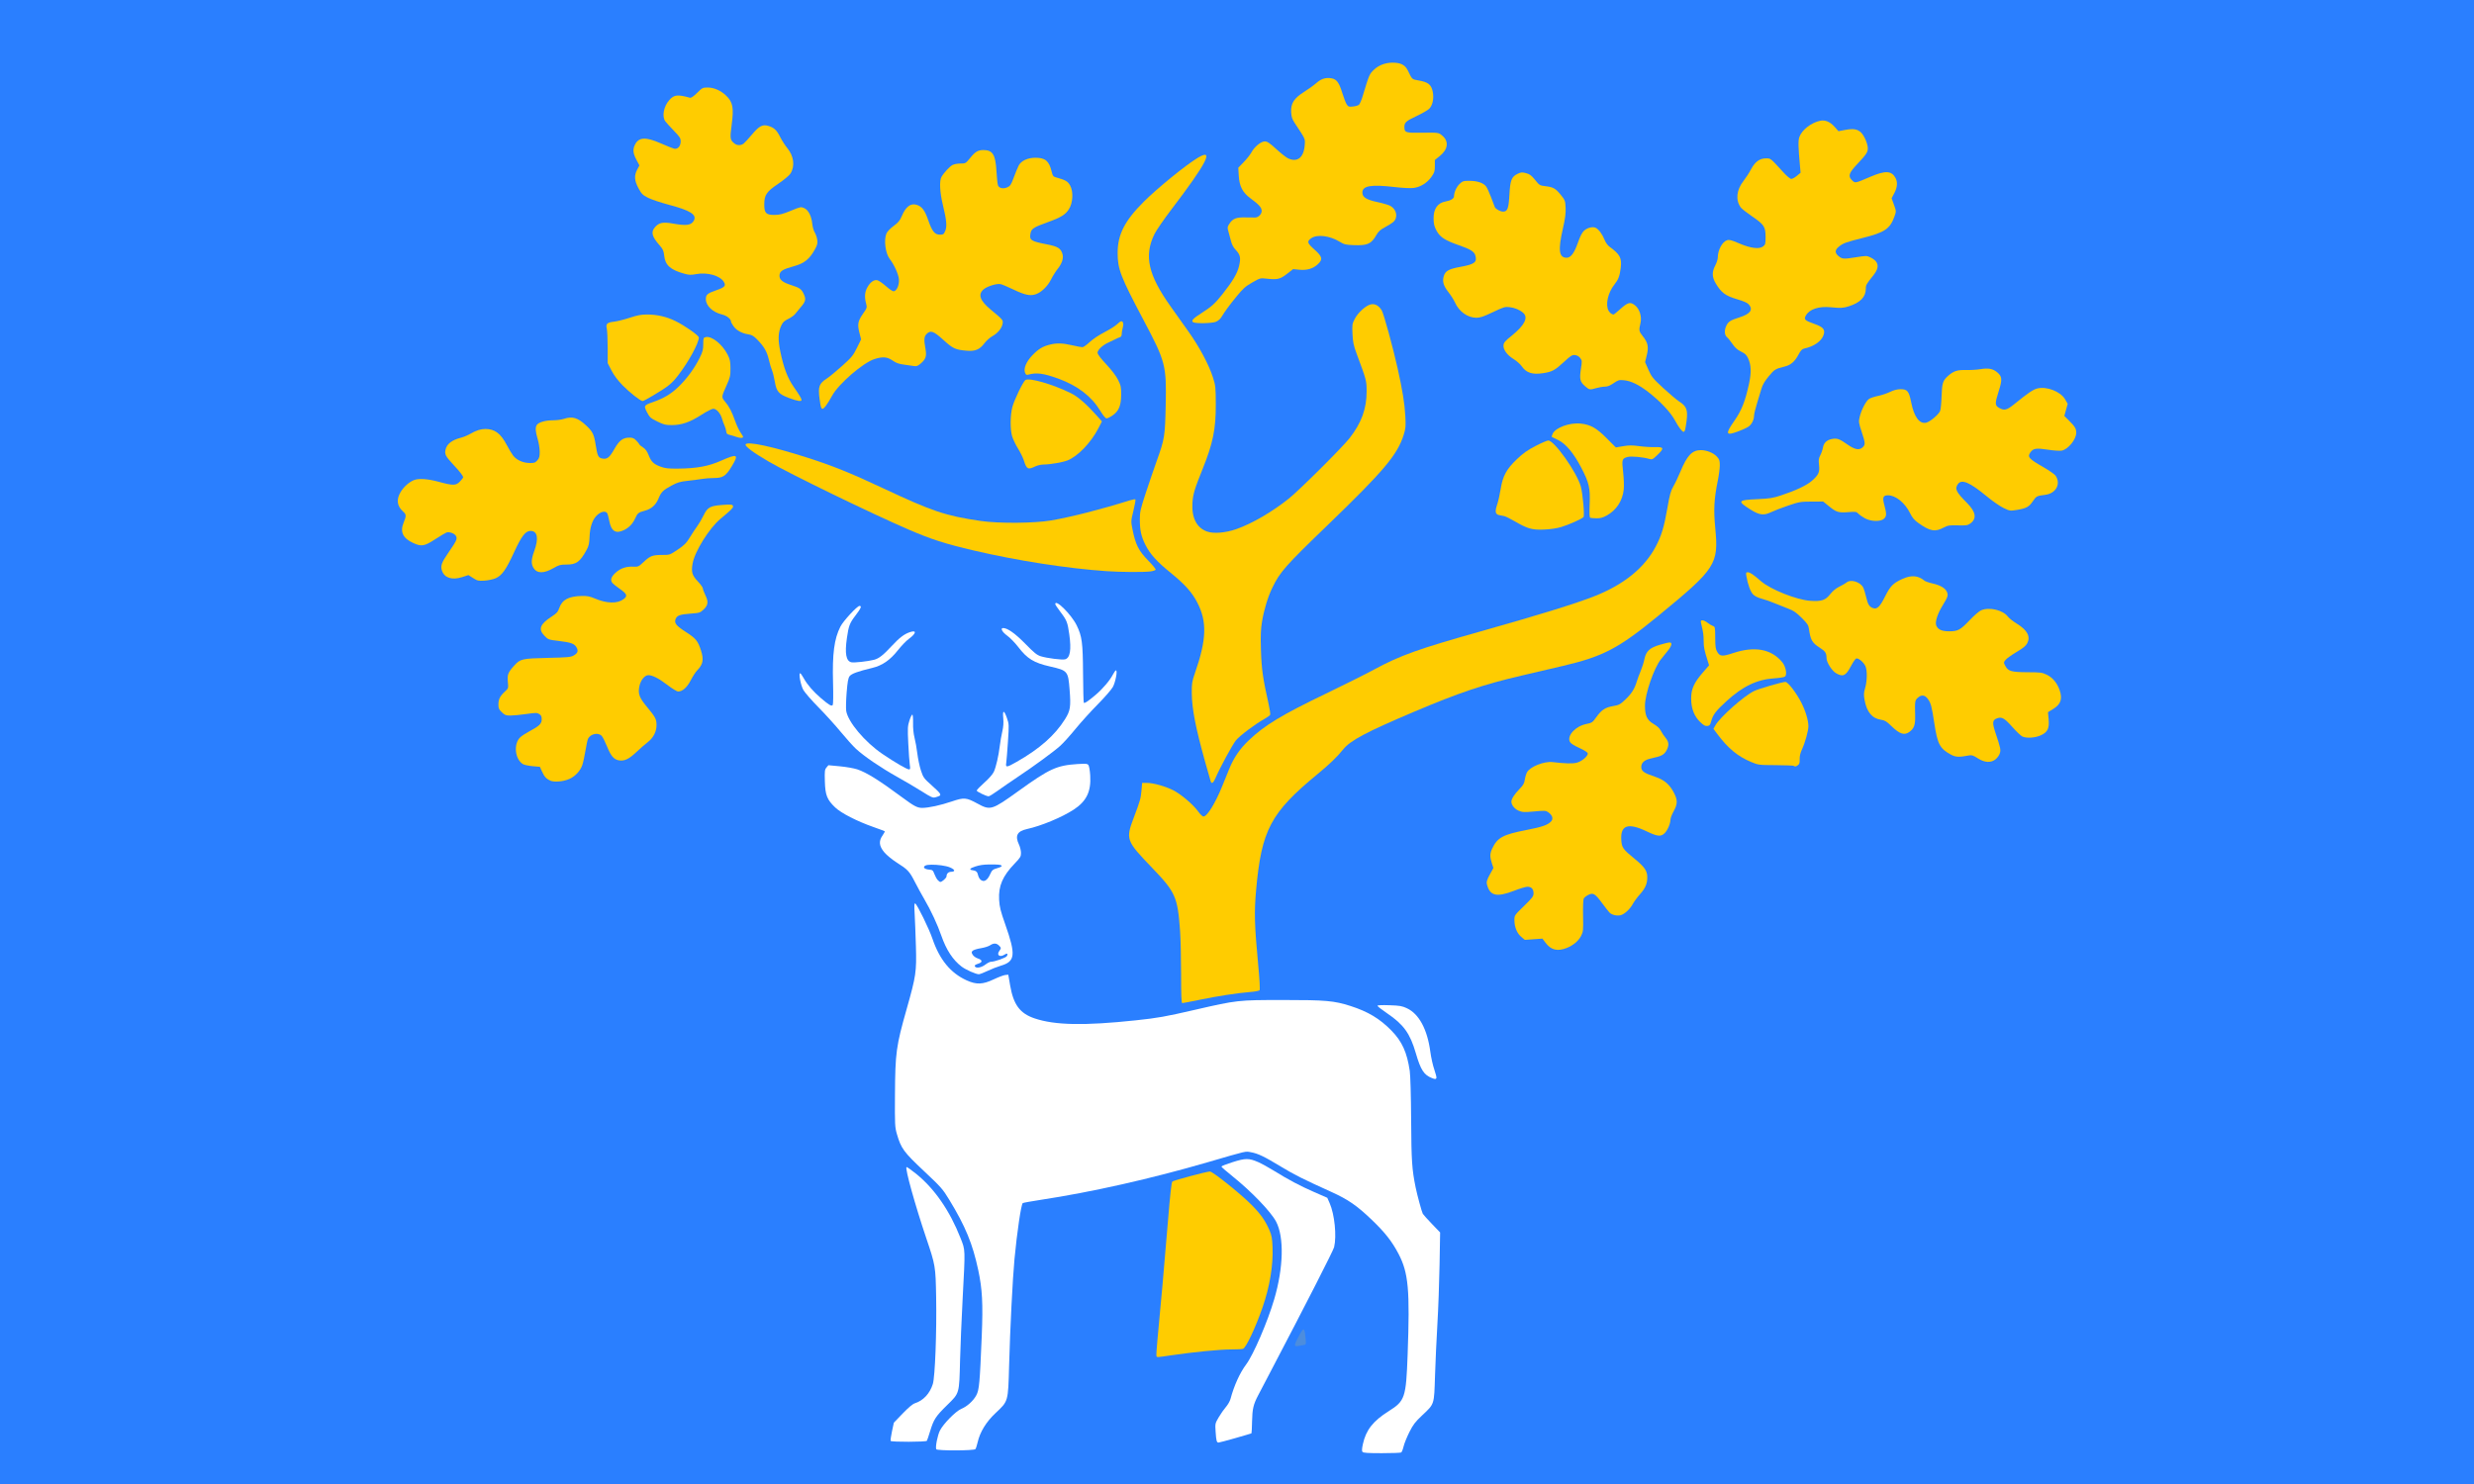
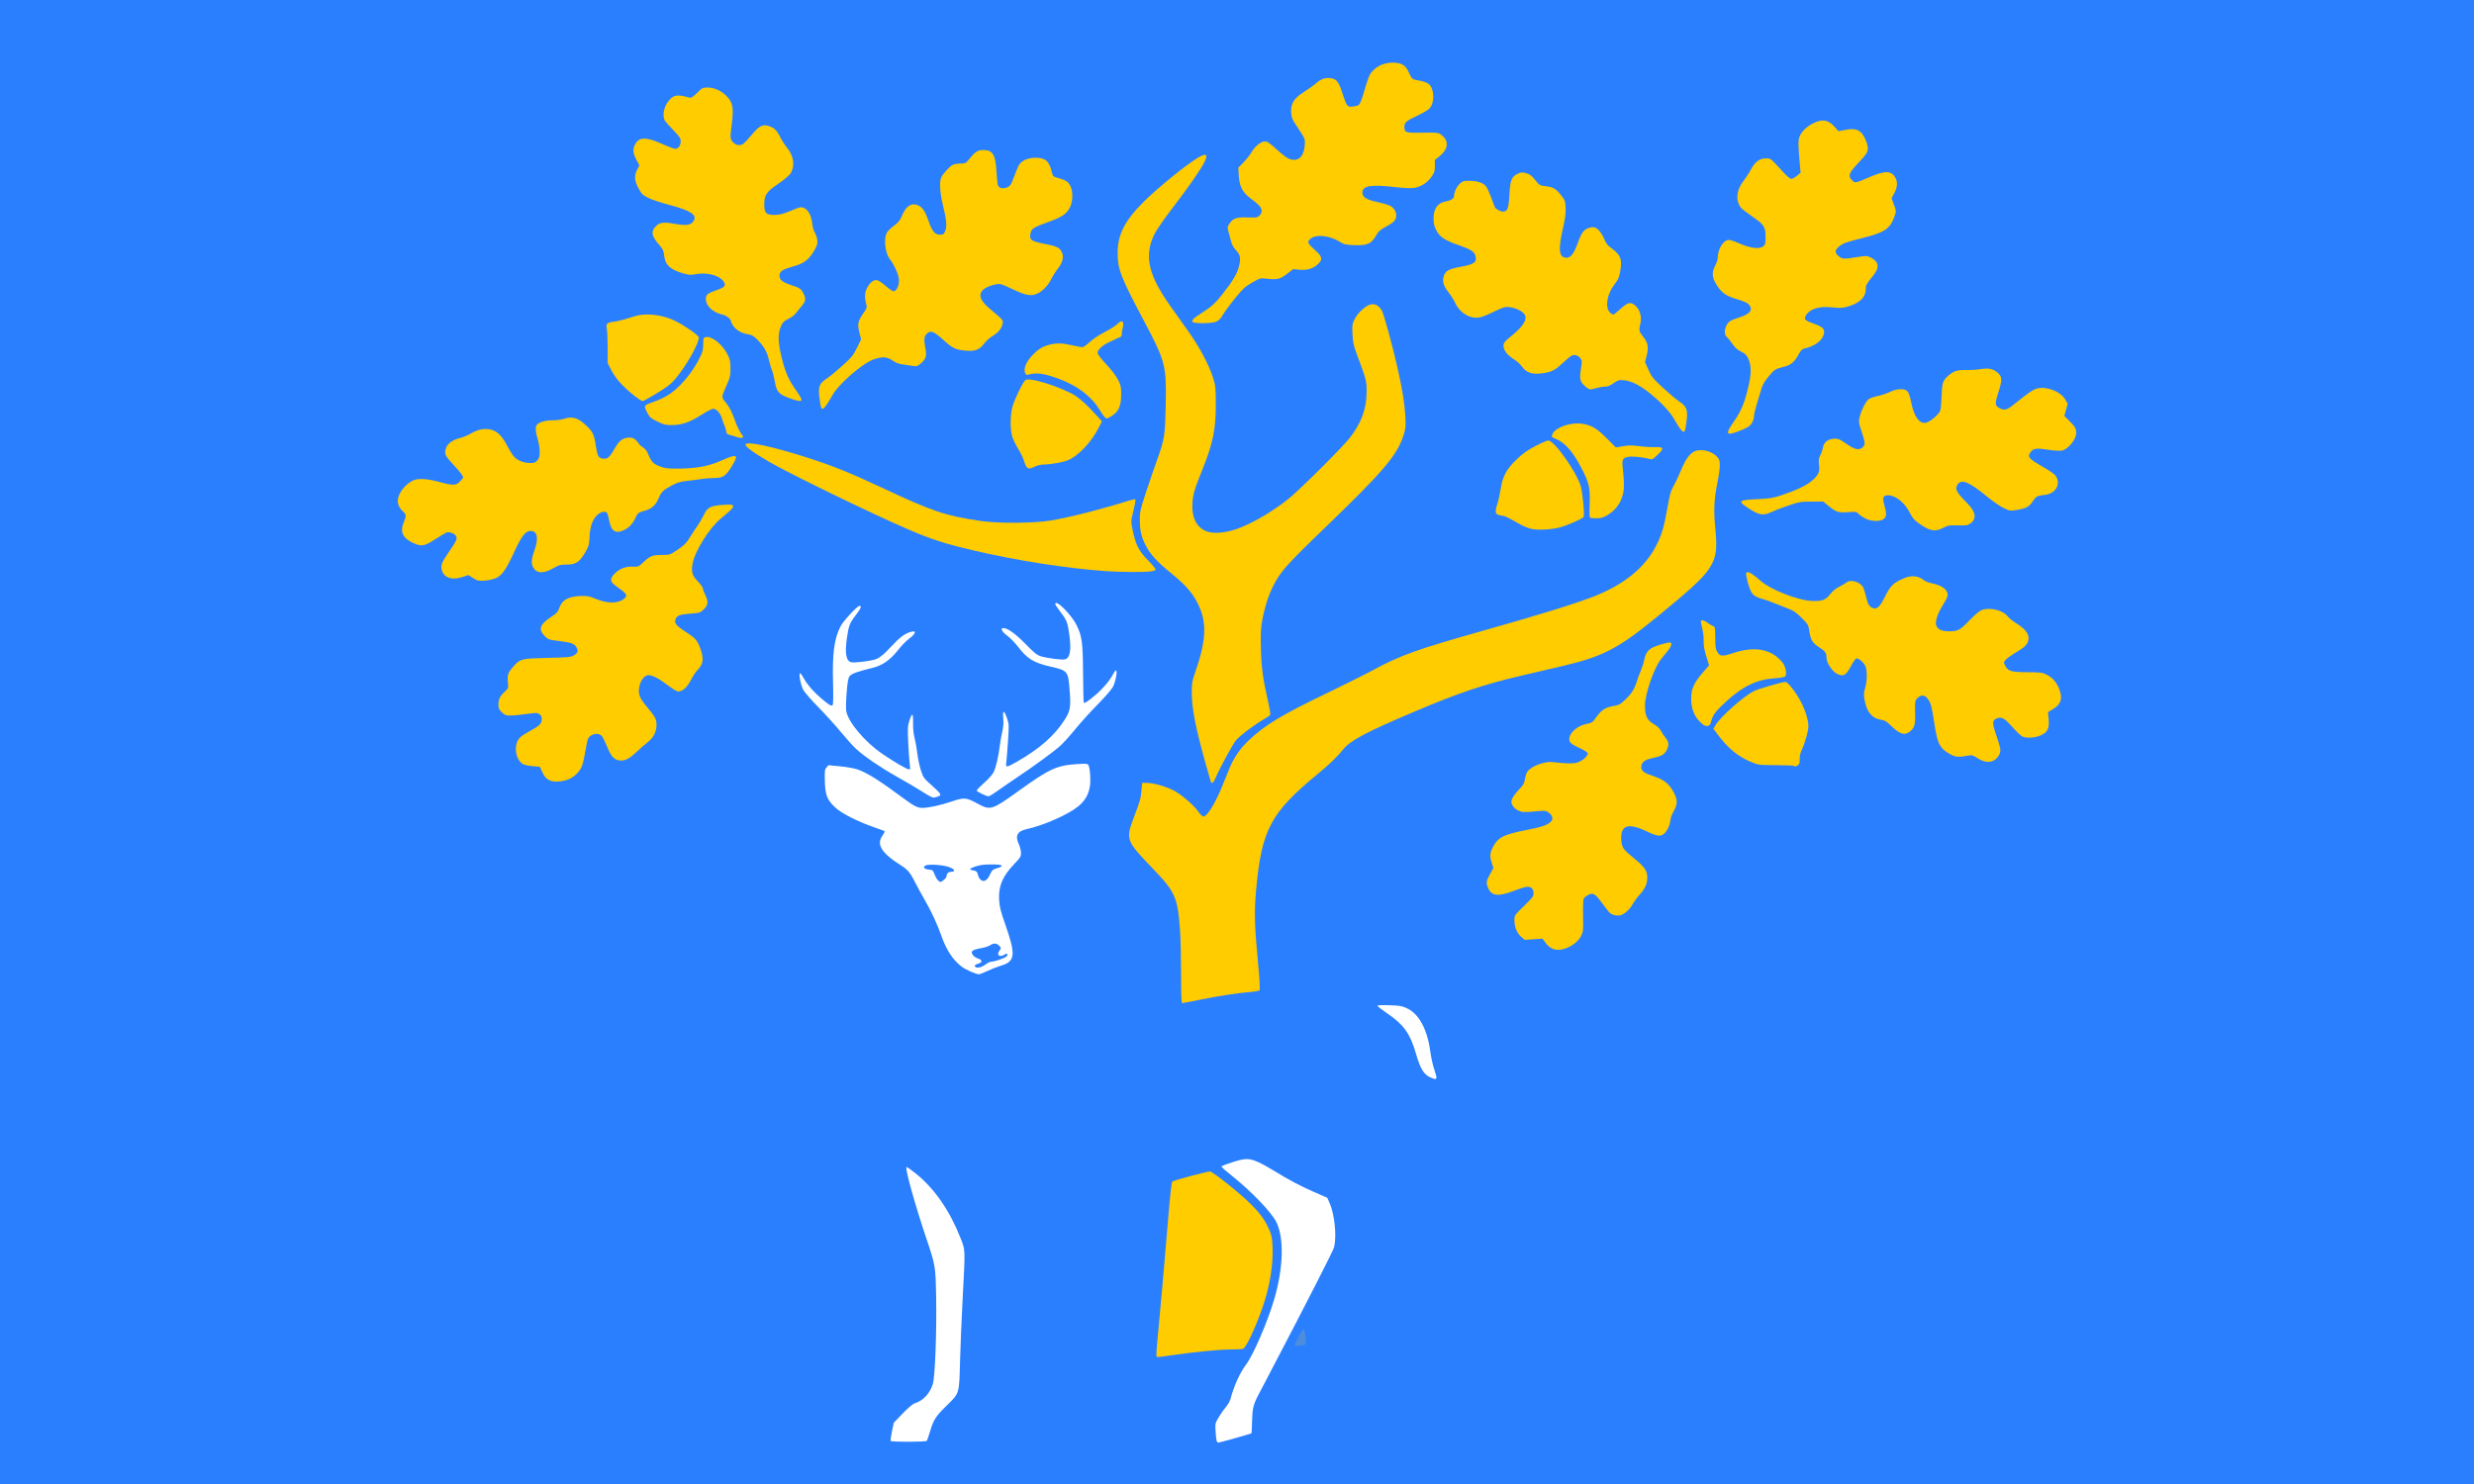
<svg xmlns="http://www.w3.org/2000/svg" width="1e3" height="600" version="1.1">
  <rect width="100%" height="100%" fill="#333333" stroke="none" />
  <g transform="translate(0 -452.36)">
    <path d="m-1.5706e-6 752.36v-300h500 500v300 300h-500-500v-300z" fill="#2a7fff" />
-     <path d="m566.38 1039.6c0.247-0.157 0.677-1.248 0.955-2.424 0.278-1.176 1.324-3.773 2.324-5.77 1.528-3.05 2.358-4.139 5.191-6.805 5.008-4.714 4.819-4.13 5.191-16.006 0.174-5.561 0.609-15.01 0.966-20.998 0.357-5.988 0.75-16.75 0.874-23.914l0.225-13.027-3.322-3.458c-1.827-1.902-3.486-3.751-3.686-4.107-0.409-0.73-2.28-7.623-2.895-10.664-1.49-7.368-1.712-10.707-1.813-27.265-0.059-9.574-0.296-18.033-0.555-19.79-1.112-7.549-3.1-11.932-7.417-16.347-4.701-4.81-9.462-7.667-16.56-9.939-6.626-2.121-9.998-2.418-27.342-2.412-18.093 7e-3 -18.523 0.055-35.409 3.943-12.283 2.828-15.022 3.316-24.013 4.275-20.815 2.22-32.672 1.994-40.899-0.781-5.947-2.006-8.549-5.524-9.902-13.388l-0.736-4.277-1.196 0.11c-0.658 0.061-2.752 0.848-4.655 1.75-4.489 2.127-7.014 2.223-10.989 0.418-6.517-2.96-10.942-8.364-13.847-16.908-1.344-3.953-6.089-13.66-6.916-14.149-0.403-0.238-0.456 0.63-0.251 4.129 0.142 2.436 0.373 8.367 0.513 13.179 0.297 10.219 0.032 12.032-3.667 25.081-4.347 15.334-4.689 17.831-4.799 34.997-0.077 12.018-0.028 13.021 0.78 15.804 1.694 5.836 2.723 7.246 10.882 14.915 7.002 6.581 7.616 7.278 10.29 11.666 6.524 10.703 9.451 17.814 11.714 28.454 1.631 7.667 1.948 13.549 1.42 26.374-0.796 19.366-1.036 22.01-2.196 24.195-1.2 2.263-3.734 4.557-6.105 5.529-2.18 0.893-7.185 5.967-8.589 8.708-0.961 1.876-1.898 6.527-1.529 7.586 0.232 0.665 15.31 0.631 15.845-0.036 0.214-0.267 0.618-1.501 0.898-2.741 0.937-4.159 3.458-8.275 7.245-11.83 5.174-4.856 5.074-4.507 5.471-18.968 0.428-15.577 1.419-35.221 2.187-43.357 1.022-10.835 2.675-22.013 3.337-22.568 0.172-0.144 3.426-0.735 7.232-1.314 20.707-3.146 44.655-8.546 67.766-15.279 15.994-4.66 14.884-4.402 17.193-3.984 2.895 0.525 5.3 1.675 12.111 5.792 5.564 3.364 8.96 5.069 20.496 10.292 6.691 3.03 10.229 5.466 16.139 11.112 5.417 5.175 8.324 8.865 10.954 13.9 4.019 7.695 4.638 14.553 3.679 40.739-0.64 17.449-1.06 18.709-7.615 22.839-6.376 4.017-9.222 7.638-10.465 13.312-0.425 1.941-0.468 2.838-0.152 3.201 0.33 0.38 2.26 0.503 7.816 0.499 4.058 0 7.58-0.135 7.828-0.292z" fill="#fff" />
    <path d="m499.34 1033.8c3.495-0.991 6.422-1.858 6.504-1.926 0.083-0.068 0.194-2.275 0.247-4.905 0.101-4.952 0.526-6.775 2.434-10.42 0.504-0.962 2.566-4.899 4.583-8.749 15.008-28.641 25.8-49.778 26.143-51.2 1.086-4.499 0.193-13.275-1.813-17.821l-0.944-2.138-5.429-2.377c-5.748-2.517-10.246-4.906-16.35-8.684-2.052-1.27-4.811-2.781-6.13-3.359-3.753-1.642-5.175-1.639-10.379 0.017-2.486 0.791-4.52 1.589-4.52 1.773 0 0.184 2.06 1.986 4.579 4.004 7.582 6.078 15.407 14.223 17.526 18.244 3.301 6.262 3.005 18.653-0.75 31.404-2.713 9.213-8.383 22.383-11.349 26.361-2.561 3.435-4.864 8.514-6.328 13.955-0.24 0.894-1.077 2.356-1.859 3.25-0.782 0.894-2.086 2.761-2.899 4.149-1.465 2.504-1.475 2.551-1.243 5.981 0.242 3.567 0.43 4.243 1.182 4.243 0.242 0 3.299-0.811 6.793-1.802z" fill="#fff" />
    <path d="m374.64 1034.9c0.139-0.214 0.714-1.912 1.279-3.773 1.491-4.914 2.248-6.083 6.87-10.62 5.091-4.997 4.924-4.418 5.274-18.269 0.138-5.454 0.607-16.653 1.043-24.887 1.082-20.437 1.118-19.388-0.848-24.395-4.351-11.08-10.466-19.942-17.948-26.006-2.008-1.628-3.766-2.849-3.907-2.715-0.623 0.595 3.504 15.429 7.988 28.712 3.72 11.02 3.775 11.349 4 23.864 0.253 14.07-0.438 32.222-1.337 35.114-1.205 3.877-3.865 6.728-7.281 7.805-0.862 0.272-2.618 1.748-4.91 4.13l-3.568 3.707-0.754 3.512c-0.415 1.932-0.652 3.669-0.528 3.861 0.317 0.49 14.309 0.451 14.627-0.041z" fill="#fff" />
    <path d="m473.59 1000.3c8.969-1.312 19.508-2.343 23.936-2.343 2.333 0 4.54-0.11 4.906-0.244 1.234-0.453 5.072-8.603 7.906-16.79 2.899-8.376 4.315-16.892 4.035-24.274-0.136-3.593-0.357-4.822-1.223-6.824-1.71-3.952-3.569-6.599-7.246-10.317-4.401-4.449-15.686-13.489-16.842-13.491-1.275-4e-3 -14.617 3.56-15.202 4.059-0.337 0.288-0.907 5.406-1.736 15.587-1.299 15.95-3.264 38.169-4.292 48.526-0.336 3.382-0.504 6.313-0.374 6.513 0.305 0.471 0.034 0.489 6.132-0.403z" fill="#fc0" />
    <path d="m527.22 996.1c0.688-0.182 0.733-0.467 0.475-2.972-0.441-4.276-0.733-4.301-2.874-0.239-1.864 3.536-1.85 3.975 0.112 3.659 0.839-0.135 1.869-0.337 2.287-0.447z" fill="#4d8ddd" />
    <path d="m580.59 888.27c0.138-0.213-0.229-1.745-0.815-3.402-0.587-1.658-1.322-4.939-1.634-7.292-1.194-9.001-4.567-15.278-9.431-17.552-2.022-0.945-2.883-1.095-7.114-1.239-3.111-0.106-4.814-0.024-4.814 0.232 0 0.218 1.752 1.583 3.894 3.033 6.691 4.532 9.284 8.136 11.608 16.134 1.966 6.768 3.3 8.82 6.535 10.058 1.266 0.484 1.474 0.488 1.772 0.028z" fill="#fff" />
    <path d="m485.04 856.56c7.365-1.513 15.183-2.714 20.349-3.124 1.843-0.146 3.521-0.463 3.729-0.703 0.236-0.272 0.02-4.242-0.573-10.547-1.469-15.615-1.621-20.983-0.841-29.747 2.182-24.517 5.835-31.439 24.858-47.111 4.929-4.06 7.848-6.875 10.383-10.013 2.907-3.597 9.28-6.981 28.485-15.125 18.321-7.769 28.063-11.051 43.549-14.671 5.037-1.177 12.535-2.933 16.662-3.902 16.397-3.849 22.544-7.069 38.524-20.179 23.517-19.294 24.554-20.892 23.144-35.658-0.704-7.375-0.474-11.692 1.014-18.992 0.458-2.246 0.833-5.083 0.833-6.305 0-1.921-0.166-2.405-1.232-3.564-1.334-1.452-4.128-2.574-6.409-2.574-3.523 0-5.545 2.109-8.245 8.598-0.924 2.222-2.236 4.971-2.915 6.109-1.018 1.707-1.443 3.271-2.425 8.922-1.29 7.421-2.382 11.015-4.662 15.341-4.527 8.589-12.803 15.327-24.578 20.011-7.492 2.98-22.494 7.625-46.195 14.303-25.174 7.093-32.454 9.697-42.939 15.355-3.47 1.873-12.352 6.317-19.74 9.877-17.868 8.61-24.599 12.687-31.021 18.786-3.627 3.445-6.084 7.035-7.94 11.602-0.783 1.925-2.023 4.987-2.758 6.805-2.862 7.087-6.172 12.455-7.666 12.433-0.372-6e-3 -1.305-0.895-2.073-1.977-1.993-2.806-6.995-7.069-10.158-8.657-3.231-1.622-8.061-2.966-10.66-2.966h-1.881l-0.258 3.014c-0.278 3.253-0.554 4.231-3.067 10.88-3.389 8.966-3.221 9.433 7.361 20.453 9.472 9.865 10.305 11.747 11.301 25.537 0.224 3.101 0.409 10.932 0.411 17.401 4e-3 8.586 0.13 11.763 0.471 11.763 0.257 0 3.478-0.619 7.159-1.375z" fill="#fc0" />
    <path d="m438.2 761.15c-0.624-5e-3 -1.475 0.04-2.696 0.122-8.431 0.566-11.257 1.857-23.873 10.936-10.722 7.716-11.306 7.899-16.522 5.055-4.541-2.476-5.418-2.553-10.391-0.863-4.55 1.546-9.392 2.6-11.943 2.6-1.989 0-3.292-0.685-8.102-4.253-9.25-6.863-14.42-10.088-18.188-11.337-1.303-0.432-4.458-0.985-7.008-1.227l-4.63-0.437-0.789 0.936c-0.7 0.826-0.767 1.437-0.649 5.602 0.158 5.558 0.871 7.383 4.172 10.535 2.409 2.301 8.807 5.58 15.479 7.923 2.394 0.841 4.436 1.601 4.541 1.701 0.105 0.1-0.269 0.849-0.839 1.653-1.653 2.327-1.46 4.335 0.687 6.878 0.968 1.147 3.172 2.956 4.973 4.095 4.507 2.851 5.154 3.537 7.339 7.801 1.06 2.07 2.817 5.287 3.905 7.145 2.615 4.466 5.264 10.156 6.83 14.667 1.991 5.736 4.669 9.82 8.216 12.504 1.673 1.266 5.728 3.057 6.944 3.074 0.362 5e-3 1.931-0.594 3.485-1.337 1.554-0.743 4.014-1.709 5.469-2.139 5.777-1.705 6.053-4.367 1.717-16.684-1.897-5.388-2.317-7.045-2.48-9.964-0.311-5.56 1.4-9.549 6.258-14.606 2.34-2.437 2.59-2.859 2.582-4.35-5e-3 -0.908-0.371-2.422-0.814-3.354-1.695-3.57-0.739-5.403 3.269-6.282 5.681-1.246 13.988-4.69 18.786-7.801 5.227-3.39 7.147-7.34 6.741-13.841-0.133-2.137-0.452-3.92-0.763-4.277-0.28-0.322-0.664-0.465-1.704-0.474zm-38.347 40.72c0.354-6e-3 0.732-2e-3 1.132 0 0.457 2e-3 0.949 0.014 1.475 0.024 2.877 0.058 3.268 0.725 0.839 1.41-1.979 0.558-2.342 0.848-3.04 2.442-1.179 2.697-2.652 3.493-4.032 2.175-0.363-0.347-0.762-1.127-0.89-1.738-0.276-1.316-0.797-1.786-2.175-1.969-1.601-0.212-1.204-0.781 1.068-1.519 1.69-0.549 3.143-0.786 5.622-0.826zm-23.352 0.097c2.415-0.033 5.808 0.39 7.441 1.081 2.109 0.894 2.343 1.71 0.521 1.786-1.171 0.049-1.859 0.741-1.87 1.847-6e-3 0.639-1.816 2.26-2.518 2.26-0.196 0-0.666-0.351-1.056-0.778-0.39-0.426-0.994-1.52-1.335-2.43-0.56-1.493-0.759-1.667-2.099-1.774-1.966-0.157-2.753-1.019-1.514-1.653 0.441-0.226 1.331-0.325 2.429-0.34zm25.603 31.898c0.59 6e-3 1.129 0.253 1.641 0.741 0.982 0.939 0.995 1.129 0.165 2.26-1.228 1.675 0.275 2.692 2.137 1.446 1.021-0.683 1.481-0.379 0.928 0.608-0.383 0.683-4.929 2.297-6.474 2.297-0.393 0-1.406 0.525-2.251 1.167-1.424 1.081-3.365 1.524-4.006 0.911-0.544-0.52-0.234-0.866 1.183-1.312 1.824-0.575 1.722-1.502-0.229-2.127-0.783-0.251-1.701-0.918-2.035-1.482-0.54-0.913-0.533-1.095 0.025-1.628 0.345-0.33 1.812-0.779 3.256-1.009 1.444-0.23 3.12-0.758 3.727-1.167 0.707-0.477 1.343-0.711 1.933-0.705z" fill="#fff" />
    <path d="m633.38 835.59c2.491-1 4.665-2.824 5.654-4.745 0.92-1.785 0.964-2.207 0.849-8.192-0.069-3.613 0.049-6.614 0.277-7.021 0.219-0.391 1.042-1.042 1.829-1.447 1.945-1.001 2.742-0.534 5.517 3.227 1.216 1.648 2.573 3.388 3.016 3.865 0.898 0.969 2.99 1.482 4.532 1.113 1.515-0.363 3.806-2.46 4.888-4.474 0.528-0.982 1.862-2.796 2.966-4.032 2.175-2.437 2.951-4.278 2.925-6.936-0.025-2.521-1.119-4.1-5.083-7.343-4.772-3.903-5.203-4.509-5.409-7.591-0.405-6.077 2.719-7.138 10.314-3.5 4.312 2.065 5.708 2.197 7.226 0.684 1.18-1.177 2.33-3.883 2.331-5.487 0-0.561 0.574-2.06 1.275-3.33 1.617-2.932 1.657-4.5 0.187-7.371-1.815-3.545-3.934-5.352-7.771-6.63-4.398-1.464-5.495-2.246-5.495-3.921 0-1.607 1.17-2.763 3.34-3.301 0.849-0.21 2.231-0.553 3.07-0.761 2.074-0.515 3.128-1.289 3.915-2.874 0.962-1.936 0.821-3.25-0.522-4.87-0.652-0.787-1.509-2.078-1.904-2.87-0.479-0.959-1.441-1.858-2.883-2.693-2.677-1.55-3.518-3.325-3.523-7.436-6e-3 -4.634 3.618-15.176 6.421-18.678 0.711-0.887 1.968-2.458 2.794-3.49 1.678-2.097 1.946-3.373 0.709-3.373-0.436 0-2.251 0.44-4.033 0.978-4.057 1.224-5.473 2.584-6.147 5.901-0.253 1.243-0.907 3.309-1.455 4.592-0.548 1.283-1.288 3.296-1.645 4.472-0.886 2.924-2.157 4.88-4.738 7.296-1.941 1.817-2.471 2.095-4.718 2.473-3.214 0.541-4.75 1.541-6.819 4.439-1.587 2.223-1.757 2.339-4.149 2.833-4.313 0.891-7.777 4.659-6.584 7.16 0.312 0.655 1.536 1.458 3.779 2.479 2.05 0.934 3.369 1.774 3.451 2.2 0.204 1.056-2.371 3.259-4.431 3.791-1.7 0.439-4.599 0.366-9.778-0.245-3.432-0.405-9.122 1.868-10.348 4.134-0.341 0.63-0.739 1.977-0.885 2.994-0.214 1.489-0.638 2.228-2.179 3.798-1.982 2.019-3.24 3.983-3.24 5.06 0 1.373 1.316 3 2.98 3.684 1.525 0.628 2.174 0.657 6.291 0.287 4.342-0.391 4.65-0.37 5.698 0.375 1.633 1.162 2.063 2.616 1.081 3.655-1.391 1.47-3.576 2.23-9.981 3.474-9.486 1.842-11.702 3.039-13.799 7.453-0.974 2.05-1.011 3.346-0.173 5.924l0.644 1.978-1.458 2.653c-1.048 1.907-1.391 2.946-1.221 3.694 1.122 4.933 3.843 5.633 11.066 2.847 2.299-0.887 4.713-1.612 5.364-1.612 1.593 0 2.463 0.929 2.463 2.629 0 1.255-0.42 1.815-3.866 5.167-3.836 3.73-3.866 3.775-3.866 5.689 0 2.782 1.037 5.333 2.754 6.773l1.465 1.229 3.555-0.256 3.555-0.256 1.287 1.712c2.21 2.94 4.828 3.553 8.641 2.022z" fill="#fc0" />
    <path d="m379.72 774.15c0.833-0.492 0.365-1.136-3.031-4.172-3.272-2.925-3.502-3.239-4.437-6.071-0.542-1.643-1.199-4.736-1.46-6.875s-0.773-5.026-1.138-6.416c-0.407-1.551-0.635-3.842-0.589-5.93 0.043-1.934-0.091-3.402-0.311-3.402-0.212 0-0.739 1.094-1.171 2.43-0.711 2.203-0.754 3.067-0.454 9.235 0.182 3.743 0.461 7.636 0.62 8.652 0.228 1.457 0.169 1.847-0.281 1.847-0.868 0-5.617-2.755-10.762-6.242-7.1-4.812-13.966-12.967-14.665-17.418-0.153-0.978-0.074-4.319 0.177-7.425 0.354-4.384 0.624-5.866 1.207-6.627 0.765-1 3.336-1.933 9.205-3.341 3.999-0.96 7.156-3.145 10.304-7.132 1.399-1.773 3.367-3.823 4.373-4.557 3.034-2.213 3.337-3.704 0.567-2.793-2.341 0.77-4.271 2.222-7.322 5.509-3.542 3.816-5.261 5.169-7.222 5.689-2.417 0.64-8.148 1.27-9.218 1.013-2.126-0.51-2.68-3.519-1.794-9.754 0.709-4.987 1.118-6.07 3.456-9.137 2.264-2.969 2.651-3.889 1.637-3.889-0.941 0-6.525 6.039-7.696 8.323-2.53 4.936-3.332 11.038-2.997 22.794 0.131 4.603 0.08 8.614-0.114 8.913-0.439 0.679-1.455 0.093-4.819-2.781-3.047-2.603-5.522-5.468-6.9-7.986-0.614-1.122-1.272-2.041-1.462-2.042-0.699-2e-3 0.237 4.879 1.296 6.76 0.589 1.045 3.333 4.195 6.099 6.999 2.766 2.805 6.826 7.287 9.023 9.96 2.197 2.673 4.974 5.759 6.171 6.857 3.359 3.081 10.041 7.628 16.585 11.287 3.268 1.827 7.827 4.514 10.132 5.972 3.708 2.345 4.327 2.612 5.38 2.324 0.654-0.179 1.378-0.438 1.609-0.574z" fill="#fff" />
    <path d="m403.26 772.07c1.722-1.245 5.328-3.728 8.014-5.518 6.618-4.408 14.587-10.238 17.25-12.619 1.205-1.077 3.978-4.146 6.161-6.819 2.184-2.673 6.235-7.15 9.002-9.949 2.767-2.799 5.516-5.948 6.108-6.999 1.085-1.925 2.002-6.772 1.282-6.772-0.201 0-0.747 0.744-1.212 1.653-1.224 2.389-4.1 5.78-7.003 8.255-2.905 2.476-4.45 3.512-4.776 3.201-0.126-0.12-0.265-5.437-0.309-11.815-0.088-12.588-0.42-15.093-2.589-19.518-2.141-4.369-8.651-10.817-8.651-8.569 0 0.234 1.006 1.742 2.237 3.352 2.404 3.146 2.762 4.067 3.436 8.861 0.896 6.371 0.333 9.632-1.75 10.131-1.229 0.295-7.243-0.47-9.722-1.236-1.61-0.497-2.659-1.339-6.283-5.04-4.068-4.154-7.197-6.383-8.958-6.383-1.265 0-0.425 1.607 1.606 3.073 1.175 0.848 3.186 2.91 4.467 4.582 3.676 4.793 6.286 6.388 12.932 7.905 7.08 1.616 7.252 1.822 7.843 9.418 0.538 6.923 0.302 8.425-1.869 11.892-4.071 6.5-10.259 11.961-19.517 17.223-4.115 2.339-4.525 2.382-4.234 0.445 0.121-0.802 0.432-4.648 0.691-8.546 0.457-6.867 0.445-7.166-0.412-9.624-1.169-3.355-1.813-3.317-1.48 0.088 0.175 1.788 0.052 3.493-0.383 5.347-0.352 1.497-0.809 4.122-1.016 5.833-0.491 4.054-1.503 8.466-2.404 10.475-0.434 0.967-1.95 2.701-3.824 4.373-1.708 1.524-3.105 2.972-3.105 3.218 0 0.447 3.796 2.283 4.806 2.325 0.293 0.012 1.941-0.997 3.663-2.242z" fill="#fff" />
    <path d="m491.35 766.85c1.715-4.016 6.773-13.351 8.202-15.137 1.49-1.862 7.781-6.591 11.546-8.68 1.157-0.642 2.2-1.4 2.319-1.684 0.119-0.285-0.163-2.21-0.627-4.277-2.34-10.434-2.877-14.221-3.103-21.858-0.174-5.88-0.079-8.475 0.419-11.471 0.815-4.91 2.352-9.981 4.152-13.704 3.117-6.446 5.119-8.716 22.366-25.359 22.765-21.97 28.219-28.444 30.759-36.515 0.803-2.551 0.878-3.416 0.657-7.583-0.267-5.03-1.115-10.293-3.105-19.261-1.887-8.504-5.63-22.169-6.431-23.475-1.165-1.901-2.649-2.743-4.308-2.446-1.992 0.357-5.271 3.283-6.611 5.899-1.02 1.992-1.078 2.389-0.9 6.106 0.159 3.311 0.445 4.658 1.709 8.059 3.94 10.597 3.994 10.803 4.002 15.165 0.013 6.978-2.083 12.716-6.896 18.883-2.934 3.76-20.24 20.983-24.542 24.425-6.725 5.381-14.857 10.114-21.217 12.349-4.382 1.54-9.248 1.929-11.923 0.953-4.12-1.503-6.175-5.543-5.832-11.465 0.205-3.542 0.856-5.723 4.108-13.777 4.196-10.39 5.364-16.109 5.335-26.119-0.019-6.903-0.094-7.618-1.133-10.888-1.613-5.077-5.444-12.281-9.777-18.388-2.081-2.933-5.369-7.56-7.306-10.283-9.128-12.831-10.856-20.492-6.603-29.267 0.726-1.497 3.818-5.999 6.873-10.005 14.394-18.877 17.527-25.03 10.62-20.86-4.839 2.922-16.189 12.158-21.782 17.724-7.703 7.668-10.573 13.294-10.568 20.723 4e-3 6.526 1.189 9.6 10.445 27.082 8.968 16.94 9.33 18.332 8.983 34.587-0.264 12.374-0.449 13.535-3.527 22.128-1.149 3.208-3.178 9.139-4.51 13.181-2.191 6.65-2.421 7.673-2.421 10.772 0 4.36 0.55 6.862 2.258 10.267 1.872 3.734 4.608 6.762 10.212 11.306 5.721 4.639 8.61 7.866 10.762 12.025 3.994 7.717 3.76 14.976-0.916 28.386-1.223 3.509-1.352 4.306-1.321 8.166 0.052 6.396 1.54 14.032 5.482 28.147 1.112 3.981 2.106 7.457 2.208 7.725 0.382 0.998 1.097 0.425 1.942-1.555z" fill="#fc0" />
    <path d="m230.14 767.3c2.395-1.076 4.446-3.288 5.24-5.652 0.351-1.045 0.932-3.72 1.29-5.944s0.829-4.359 1.044-4.744c1.128-2.014 4.266-2.56 5.574-0.97 0.424 0.515 1.38 2.442 2.124 4.282 1.514 3.741 2.718 5.147 4.712 5.505 2.193 0.393 4.082-0.487 7.022-3.273 1.503-1.424 3.575-3.233 4.605-4.02 2.314-1.769 3.617-4.269 3.617-6.944 0-2.407-0.445-3.257-3.833-7.332-3.172-3.816-3.74-5.391-3.065-8.5 0.521-2.396 2.149-4.373 3.602-4.373 1.676 0 4.313 1.358 7.684 3.955 1.948 1.501 3.84 2.655 4.352 2.655 1.763 0 3.612-1.653 5.12-4.577 0.796-1.544 1.92-3.289 2.497-3.878 2.487-2.54 2.836-4.404 1.556-8.322-1.212-3.711-2.062-4.73-6.11-7.331-3.895-2.502-4.737-3.58-4.081-5.227 0.56-1.408 1.778-1.845 5.997-2.15 3.596-0.26 3.887-0.348 5.215-1.577 1.926-1.784 2.126-3.177 0.835-5.827-0.572-1.175-1.042-2.44-1.044-2.812-2e-3 -0.372-0.91-1.632-2.017-2.8-2.351-2.48-2.741-3.83-2.113-7.31 0.877-4.856 6.747-14.253 11.244-17.999 4.292-3.575 5.092-4.356 5.092-4.974 0-0.847-0.661-0.941-4.495-0.641-4.79 0.375-5.86 0.981-7.408 4.193-0.689 1.429-1.837 3.385-2.551 4.348-0.714 0.962-2.06 3.007-2.99 4.544-1.423 2.352-2.2 3.137-4.904 4.958-3.212 2.162-3.215 2.164-6.279 2.164-3.901 0-4.873 0.367-7.495 2.828-2.025 1.901-2.239 2.002-4.07 1.913-2.987-0.145-5.305 0.635-7.292 2.454-1.839 1.683-2.225 2.969-1.255 4.177 0.28 0.349 1.653 1.432 3.053 2.407 2.836 1.976 3.142 2.823 1.473 4.078-2.556 1.921-6.806 1.816-11.75-0.291-1.912-0.815-3.016-1.029-5.088-0.987-5.371 0.108-8.007 1.497-9.165 4.827-0.571 1.641-1.039 2.177-3.027 3.467-4.828 3.132-5.59 5.144-2.967 7.83 1.504 1.54 1.599 1.575 5.8 2.076 4.939 0.589 6.338 1.105 7.171 2.645 0.775 1.433 0.469 2.276-1.17 3.223-1.178 0.681-2.329 0.788-10.481 0.973-10.409 0.237-11.119 0.401-13.592 3.143-2.483 2.752-2.825 3.637-2.54 6.567 0.25 2.566 0.246 2.579-1.205 3.911-1.965 1.804-2.607 3.095-2.607 5.244 0 1.538 0.207 2.006 1.384 3.13 1.21 1.156 1.643 1.322 3.447 1.322 1.135 0 4.003-0.275 6.375-0.612 3.941-0.559 4.397-0.559 5.303 9e-3 0.77 0.482 0.992 0.96 0.992 2.133 0 1.77-0.957 2.694-5.064 4.888-1.417 0.757-3.055 1.834-3.639 2.392-2.753 2.631-2.146 8.785 1.066 10.795 0.522 0.327 2.289 0.713 3.927 0.858l2.978 0.264 0.802 1.788c0.977 2.178 1.79 3.088 3.389 3.794 1.622 0.716 5.335 0.391 7.71-0.676z" fill="#fc0" />
    <path d="m726.72 761.73c0.611-0.427 0.774-0.967 0.717-2.385-0.049-1.228 0.26-2.551 0.935-4.009 1.269-2.741 2.6-7.548 2.592-9.362-0.01-2.385-1.168-6.23-2.889-9.594-1.981-3.874-5.395-8.317-6.391-8.317-1.283 0-10.742 2.75-12.67 3.683-4.138 2.003-13.796 10.573-15.659 13.895l-0.781 1.393 1.555 2.083c4.34 5.814 8.35 9.122 13.757 11.351 2.894 1.192 3.043 1.211 9.955 1.25 3.859 0.021 7.141 0.157 7.292 0.302 0.401 0.383 0.705 0.328 1.588-0.289z" fill="#fc0" />
    <path d="m806.62 759.35c0.674-0.542 1.431-1.58 1.682-2.308 0.507-1.466 0.371-2.13-1.695-8.318-1.375-4.116-1.29-5.188 0.466-5.883 2.005-0.793 3.06-0.219 6.315 3.437 1.679 1.886 3.521 3.633 4.093 3.882 1.736 0.756 5.06 0.541 7.341-0.474 2.843-1.265 3.586-2.778 3.235-6.585l-0.258-2.793 2.087-1.286c3.147-1.939 3.874-4.114 2.587-7.741-1.007-2.838-2.856-5.026-5.185-6.135-1.874-0.892-2.517-0.977-7.564-0.997-6.637-0.026-7.992-0.389-9.098-2.438-0.801-1.483-0.801-1.492 5e-3 -2.527 0.445-0.572 2.439-2.006 4.431-3.187 2.737-1.622 3.805-2.501 4.368-3.595 1.383-2.688 7e-3 -5.289-4.143-7.83-1.541-0.944-3.194-2.242-3.673-2.885-2.019-2.709-7.639-4.021-10.898-2.543-0.773 0.35-2.815 2.118-4.538 3.928-3.811 4.002-4.754 4.519-8.267 4.53-3.029 0.01-4.613-0.701-5.276-2.366-0.548-1.377 0.479-4.635 2.508-7.954 2.227-3.643 2.416-4.234 1.799-5.635-0.676-1.535-2.672-2.694-5.871-3.407-1.406-0.313-2.859-0.823-3.228-1.132-2.486-2.078-5.3-2.307-8.812-0.715-3.831 1.736-4.952 2.873-7.138 7.247-2.02 4.042-3.162 5.146-4.762 4.603-1.509-0.511-2.13-1.48-2.789-4.351-0.375-1.633-0.941-3.457-1.258-4.055-1.183-2.229-5.063-3.39-6.674-1.997-0.389 0.336-1.685 1.091-2.881 1.679-1.436 0.705-2.712 1.752-3.758 3.083-1.923 2.447-3.509 2.979-7.981 2.678-5.534-0.373-16.041-4.538-19.943-7.905-3.272-2.823-4.489-3.645-5.398-3.645-0.723 0-0.782 0.175-0.542 1.608 0.548 3.273 1.649 6.277 2.692 7.344 0.68 0.696 1.956 1.331 3.483 1.733 1.325 0.35 3.784 1.217 5.463 1.927 1.679 0.71 4.151 1.695 5.495 2.188 1.9 0.698 3.049 1.5 5.175 3.612 2.349 2.334 2.767 2.965 2.977 4.497 0.615 4.486 1.288 5.65 4.412 7.632 2.231 1.415 2.68 2.125 2.697 4.26 0.013 1.644 2.151 5.013 3.798 5.986 2.788 1.646 3.975 1.114 5.972-2.68 0.872-1.657 1.864-3.114 2.206-3.24 0.84-0.308 3.061 1.534 3.751 3.112 0.759 1.736 0.698 6.008-0.127 8.816-0.568 1.935-0.608 2.737-0.236 4.809 0.883 4.928 3.055 7.524 6.735 8.052 1.441 0.206 2.177 0.652 3.979 2.409 3.471 3.383 5.379 4.011 7.455 2.45 1.902-1.429 2.371-2.817 2.274-6.725-0.142-5.705-0.092-6.018 1.109-7.082 1.48-1.311 2.89-1.11 4.079 0.582 1.2 1.707 1.529 2.953 2.549 9.677 1.293 8.518 2.218 10.29 6.638 12.715 2.003 1.099 3.28 1.162 7.469 0.366 1.039-0.197 1.689 0.02 3.454 1.156 2.782 1.79 5.322 1.936 7.214 0.414z" fill="#fc0" />
    <path d="m691.67 743.98c0.699-2.644 1.886-4.211 6.12-8.078 6.7-6.12 12.394-8.839 19.449-9.29 1.962-0.125 3.86-0.433 4.22-0.684 1.018-0.711 0.385-4.094-1.099-5.878-4.392-5.28-11.075-6.527-19.711-3.677-4.476 1.477-5.392 1.425-6.492-0.372-0.703-1.148-0.838-2.056-0.859-5.797-0.024-4.268-0.061-4.449-0.965-4.768-0.517-0.183-1.481-0.767-2.143-1.299-0.662-0.532-1.579-0.967-2.037-0.967-0.73 0-0.797 0.157-0.537 1.264 0.862 3.677 0.993 4.599 1.009 7.109 0.016 2.515 0.246 3.631 1.688 8.202l0.506 1.604-2.495 2.882c-3.639 4.204-4.773 6.743-4.747 10.631 0.027 4.002 1.235 7.108 3.677 9.458 1.35 1.298 1.997 1.652 2.848 1.555 0.931-0.106 1.173-0.398 1.569-1.894z" fill="#fc0" />
    <path d="m200.28 686.18c2.575-1.088 4.252-3.442 7.535-10.578 2.998-6.517 4.597-8.588 6.628-8.588 2.818 0 3.368 2.983 1.502 8.137-1.252 3.458-1.315 5.241-0.243 6.921 1.42 2.225 4.206 2.203 8.111-0.064 2.126-1.234 2.691-1.384 5.203-1.384 3.969 0 5.475-1.111 8.128-5.999 0.832-1.532 1.065-2.584 1.163-5.25 0.153-4.17 1.294-7.279 3.284-8.948 1.486-1.246 3.028-1.533 3.754-0.697 0.236 0.271 0.649 1.703 0.918 3.181 0.773 4.239 2.631 5.402 5.993 3.75 2.019-0.992 3.529-2.579 4.481-4.707 0.946-2.116 1.362-2.453 3.803-3.084 2.732-0.706 4.554-2.31 5.638-4.966 1.082-2.651 1.841-3.393 5.441-5.316 2.205-1.178 3.34-1.508 6.258-1.818 1.961-0.208 4.56-0.551 5.776-0.761s3.414-0.383 4.884-0.383c3.627-2e-3 4.808-0.754 7.129-4.542 3.12-5.092 2.516-5.444-4.215-2.456-5.123 2.274-9.847 3.135-17.538 3.196-3.893 0.031-5.063-0.105-6.954-0.806-2.784-1.033-3.732-1.962-4.816-4.724-0.596-1.518-1.254-2.407-2.268-3.064-0.785-0.509-1.428-1.038-1.428-1.177 0-0.139-0.539-0.816-1.198-1.505-0.95-0.993-1.52-1.253-2.754-1.253-2.734 0-4.178 1.092-6.22 4.701-1.954 3.455-2.968 4.204-5.022 3.711-1.441-0.345-1.792-1.115-2.467-5.407-0.683-4.345-1.186-5.387-3.788-7.845-3.407-3.218-5.652-3.897-9.077-2.742-0.952 0.321-2.986 0.583-4.52 0.583-3.07 0-5.853 0.844-6.481 1.966-0.596 1.064-0.481 2.612 0.419 5.617 0.448 1.496 0.814 3.804 0.814 5.129 0 1.988-0.172 2.601-0.984 3.501-0.865 0.959-1.248 1.085-3.171 1.043-2.651-0.058-5.175-1.197-6.563-2.962-0.548-0.697-1.733-2.667-2.631-4.378-2.43-4.625-4.839-6.416-8.629-6.416-1.876 0-3.739 0.603-6.105 1.978-1.007 0.585-2.656 1.273-3.663 1.528-3.76 0.953-5.843 2.571-6.333 4.918-0.385 1.847 0.036 2.637 3.255 6.099 2.642 2.841 3.892 4.472 3.892 5.075 0 0.114-0.568 0.825-1.263 1.581-1.607 1.748-2.76 1.777-8.505 0.208-4.425-1.208-8.027-1.484-10.004-0.766-1.91 0.694-4.239 2.734-5.479 4.8-1.862 3.102-1.534 5.733 0.996 7.991 1.278 1.141 1.306 1.731 0.205 4.39-1.572 3.796-0.35 6.402 3.904 8.323 3.305 1.493 4.475 1.29 8.825-1.533 2.085-1.353 4.14-2.582 4.566-2.732 1.218-0.43 3.499 0.474 3.93 1.558 0.453 1.139 0.119 1.831-3.267 6.758-2.684 3.905-3.133 5.216-2.457 7.172 0.993 2.875 4.07 3.846 8.089 2.553l2.584-0.832 1.889 1.207c1.729 1.105 2.113 1.194 4.541 1.049 1.459-0.087 3.485-0.51 4.503-0.94z" fill="#fc0" />
-     <path d="m464.97 683.4c1.101-0.142 2.072-0.459 2.158-0.706s-1.215-1.848-2.89-3.559c-4.068-4.156-5.243-6.497-6.538-13.023-0.582-2.935-0.568-3.167 0.447-7.311 0.577-2.354 0.932-4.39 0.79-4.526-0.142-0.136-1.216 0.055-2.387 0.424-11.37 3.578-23.57 6.694-31.637 8.08-6.772 1.164-21.269 1.273-28.49 0.214-14.348-2.104-19.411-3.807-39.886-13.416-12.946-6.075-20.154-8.973-30.609-12.305-13.843-4.412-23.72-6.531-24.538-5.266-0.457 0.707 2.936 3.251 9.273 6.952 8.457 4.94 41.394 20.948 56.66 27.538 9.118 3.936 14.684 5.723 26.292 8.44 17.592 4.118 37.833 7.268 53.719 8.358 5.744 0.394 14.958 0.449 17.637 0.104z" fill="#fc0" />
+     <path d="m464.97 683.4c1.101-0.142 2.072-0.459 2.158-0.706s-1.215-1.848-2.89-3.559c-4.068-4.156-5.243-6.497-6.538-13.023-0.582-2.935-0.568-3.167 0.447-7.311 0.577-2.354 0.932-4.39 0.79-4.526-0.142-0.136-1.216 0.055-2.387 0.424-11.37 3.578-23.57 6.694-31.637 8.08-6.772 1.164-21.269 1.273-28.49 0.214-14.348-2.104-19.411-3.807-39.886-13.416-12.946-6.075-20.154-8.973-30.609-12.305-13.843-4.412-23.72-6.531-24.538-5.266-0.457 0.707 2.936 3.251 9.273 6.952 8.457 4.94 41.394 20.948 56.66 27.538 9.118 3.936 14.684 5.723 26.292 8.44 17.592 4.118 37.833 7.268 53.719 8.358 5.744 0.394 14.958 0.449 17.637 0.104" fill="#fc0" />
    <path d="m785.78 665.6c1.505-0.82 2.134-0.913 5.56-0.829 3.381 0.084 4.007-7e-3 5.018-0.722 2.745-1.942 2.332-4.694-1.245-8.293-4.514-4.542-5.104-5.778-3.682-7.718 1.509-2.058 4.783-0.654 11.576 4.963 2.35 1.943 5.436 4.085 6.858 4.758 2.555 1.211 2.617 1.22 5.419 0.76 3.775-0.619 4.869-1.223 6.436-3.556 1.344-2.001 1.577-2.12 4.966-2.539 4.341-0.537 6.451-4.442 4.184-7.747-0.379-0.552-2.545-2.071-4.813-3.374-6.107-3.51-6.71-4.205-5.305-6.122 1.135-1.548 2.383-1.73 6.958-1.013 2.337 0.366 4.801 0.539 5.611 0.394 2.582-0.463 5.909-4.534 5.909-7.231 0-1.622-0.547-2.549-2.865-4.851l-1.958-1.944 0.681-2.46 0.681-2.46-1.057-1.817c-1.836-3.155-7.483-5.341-11.278-4.364-1.662 0.428-3.74 1.847-9.28 6.339-3.042 2.466-4.034 2.702-6.161 1.462-1.681-0.979-1.69-1.737-0.079-6.809 1.467-4.619 1.362-5.856-0.638-7.534-1.756-1.473-3.568-1.81-6.816-1.267-1.398 0.234-4.007 0.387-5.798 0.34-3.532-0.092-5.026 0.398-7.261 2.38-2.092 1.855-2.444 2.965-2.609 8.219-0.084 2.673-0.348 5.346-0.588 5.94-0.594 1.471-4.133 4.441-5.679 4.766-2.695 0.566-4.856-2.38-6.007-8.187-0.915-4.615-1.563-5.402-4.421-5.361-1.3 0.019-2.717 0.394-4.184 1.109-1.22 0.594-3.366 1.313-4.769 1.597-1.403 0.284-3.031 0.817-3.618 1.185-1.25 0.782-3.168 4.454-3.851 7.369-0.445 1.899-0.387 2.322 0.802 5.907 1.503 4.529 1.556 5.244 0.467 6.284-1.415 1.352-3.211 1.018-6.321-1.176-3.091-2.18-4.048-2.522-6.054-2.162-2.13 0.382-3.385 1.542-3.715 3.437-0.158 0.908-0.645 2.324-1.081 3.147-0.65 1.226-0.744 1.934-0.521 3.929 0.33 2.946-0.142 3.998-2.87 6.401-2.092 1.842-6.462 3.914-12.406 5.882-3.389 1.122-4.586 1.313-9.688 1.548-7.926 0.365-8.184 0.739-2.842 4.132 3.667 2.329 5.452 2.567 8.428 1.126 1.184-0.573 4.285-1.766 6.892-2.651 4.494-1.525 4.983-1.609 9.461-1.625l4.722-0.017 2.254 1.84c3.025 2.47 3.922 2.749 7.851 2.442 3.02-0.236 3.329-0.191 4.069 0.591 0.441 0.465 1.623 1.306 2.628 1.869 2.455 1.375 6.438 1.476 7.777 0.198 1.07-1.021 1.092-1.929 0.135-5.478-0.852-3.159-0.536-3.989 1.517-3.989 3.069 0 6.815 3.056 8.89 7.253 0.911 1.843 1.718 2.796 3.348 3.955 4.735 3.369 6.784 3.72 10.356 1.774z" fill="#fc0" />
    <path d="m631.05 665.44c2.984-0.89 8.224-3.222 9-4.005 0.51-0.515-0.285-9.555-1.093-12.421-1.612-5.721-10.704-18.565-13.139-18.56-0.481 7.7e-4 -2.797 1-5.147 2.22-3.317 1.722-5.01 2.921-7.563 5.36-4.213 4.023-5.707 6.791-6.543 12.117-0.33 2.105-0.969 4.915-1.419 6.245-0.947 2.798-0.737 3.908 0.798 4.217 0.601 0.121 1.534 0.307 2.074 0.413 0.54 0.106 2.463 1.057 4.274 2.112 5.173 3.015 7.015 3.532 11.838 3.326 2.582-0.11 5.111-0.484 6.919-1.024z" fill="#fc0" />
    <path d="m649.4 660.81c3.921-2.149 6.406-5.906 6.916-10.455 0.162-1.442 0.059-4.495-0.238-7.119-0.585-5.164-0.479-5.512 1.868-6.131 1.42-0.375 6.141 0.055 8.612 0.783 1.251 0.369 1.423 0.288 3.386-1.587 2.817-2.691 2.633-3.291-0.97-3.166-1.528 0.053-4.395-0.122-6.371-0.389-2.904-0.393-4.157-0.389-6.538 0.017l-2.946 0.503-3.708-3.728c-4.104-4.127-6.487-5.478-10.427-5.911-4.49-0.493-10.317 1.624-11.41 4.146-0.274 0.633-0.428 1.189-0.342 1.236 0.086 0.047 1.255 0.622 2.599 1.279 3.135 1.533 6.265 5.294 9.363 11.249 3.142 6.041 3.614 8.109 3.347 14.659-0.156 3.831-0.086 5.378 0.252 5.51 0.258 0.101 1.385 0.196 2.505 0.211 1.538 0.021 2.54-0.249 4.102-1.105z" fill="#fc0" />
    <path d="m418.4 640.96c0.917-0.447 2.425-0.783 3.545-0.791 2.568-0.018 7.67-0.904 9.558-1.66 4.181-1.674 9.447-7.155 12.455-12.962l1.453-2.806-1.988-2.224c-4.338-4.851-7.711-7.784-10.574-9.195-7.367-3.63-16.996-6.398-18.407-5.291-0.98 0.769-4.432 7.924-5.22 10.821-0.92 3.382-0.954 9.269-0.071 12.054 0.373 1.176 1.436 3.364 2.362 4.861 0.926 1.497 1.958 3.597 2.294 4.666 1.147 3.656 1.678 3.949 4.594 2.528z" fill="#fc0" />
    <path d="m300.37 628.95c0-0.141-0.474-0.924-1.054-1.739-0.58-0.815-1.56-2.912-2.178-4.659-1.358-3.839-2.373-5.786-4.082-7.835-1.494-1.791-1.491-1.823 0.656-6.619 1.417-3.165 1.565-3.816 1.55-6.805-0.014-2.779-0.193-3.653-1.123-5.492-2.147-4.248-6.482-7.722-8.909-7.14-0.905 0.217-0.973 0.415-0.973 2.855 0 2.207-0.233 3.09-1.47 5.58-2.097 4.219-5.181 8.419-8.578 11.684-3.016 2.899-5.857 4.597-10.266 6.139-3.706 1.296-3.803 1.464-2.403 4.141 1.083 2.071 1.431 2.381 4.161 3.717 2.637 1.291 3.314 1.457 5.902 1.448 3.971-0.014 7.338-1.19 11.963-4.178 2.069-1.337 4.196-2.423 4.746-2.423 1.292 0 2.946 1.873 3.535 4.003 0.249 0.899 0.704 2.16 1.012 2.802s0.613 1.685 0.678 2.319c0.095 0.921 0.364 1.208 1.339 1.429 0.672 0.152 1.945 0.532 2.83 0.846 1.514 0.537 2.665 0.505 2.665-0.074z" fill="#fc0" />
    <path d="m702.78 626.7c1.513-0.57 3.276-1.383 3.917-1.808 1.308-0.866 2.294-2.79 2.294-4.474 0-0.617 0.538-2.853 1.196-4.97 0.658-2.117 1.478-4.824 1.821-6.015 0.429-1.486 1.347-3.037 2.926-4.944 2.317-2.797 2.655-3.002 6.553-3.961 2.341-0.576 4.01-2.026 5.435-4.723 0.919-1.74 1.464-2.33 2.319-2.511 3.922-0.829 6.981-2.951 7.84-5.436 0.766-2.219-0.072-3.26-3.635-4.516-3.949-1.392-4.379-1.8-3.537-3.356 1.422-2.627 5.22-3.889 10.201-3.391 3.853 0.385 4.899 0.329 7.145-0.384 4.685-1.487 6.914-3.783 6.914-7.122 0-1.505 0.209-1.872 3.145-5.527 2.524-3.142 2.094-5.534-1.283-7.136-1.482-0.703-1.708-0.707-5.552-0.097-5.284 0.838-5.796 0.812-7.268-0.371-1.638-1.317-1.617-2.519 0.07-3.878 1.762-1.42 2.76-1.785 9.537-3.487 9.097-2.285 11.172-3.707 13.002-8.911 0.657-1.868 0.649-1.999-0.276-4.546l-0.952-2.623 1.096-2.07c1.23-2.323 1.4-4.453 0.488-6.137-1.604-2.964-4.118-3.073-10.243-0.443-6.106 2.622-6.044 2.609-7.254 1.453-1.783-1.703-1.422-2.917 1.927-6.491 3.744-3.994 4.37-4.923 4.373-6.476 4e-3 -1.775-1.395-5.078-2.7-6.379-1.422-1.419-3.159-1.707-6.479-1.077l-2.674 0.508-1.609-1.798c-1.801-2.013-3.76-2.835-5.769-2.42-3.656 0.755-7.454 3.726-8.45 6.611-0.498 1.441-0.44 4.016 0.26 11.664l0.251 2.738-1.487 1.248c-0.818 0.686-1.836 1.248-2.262 1.248-0.447 0-1.775-1.095-3.14-2.588-5.478-5.993-5.119-5.707-7.163-5.707-2.526 0-4.406 1.408-6.046 4.529-0.695 1.323-2.053 3.412-3.017 4.644-2.823 3.605-3.233 7.728-1.062 10.679 0.372 0.506 2.462 2.146 4.644 3.642 4.818 3.305 5.366 4.147 5.382 8.263 0.011 2.787-0.075 3.115-1.006 3.837-1.558 1.209-5.061 0.758-9.74-1.255-3.032-1.304-3.927-1.537-4.826-1.252-1.938 0.613-3.741 3.987-3.747 7.01 0 0.702-0.46 2.14-1.02 3.195-1.4 2.64-1.337 4.705 0.227 7.309 2.22 3.698 3.903 4.948 8.501 6.312 2.958 0.878 4.307 1.486 4.901 2.208 1.745 2.119 0.493 3.787-3.885 5.172-3.568 1.129-4.429 1.67-5.232 3.286-0.926 1.864-0.831 3.821 0.228 4.719 0.48 0.407 1.493 1.659 2.251 2.781 1.001 1.483 1.939 2.313 3.433 3.036 1.625 0.787 2.221 1.35 2.839 2.687 1.265 2.732 1.378 5.696 0.391 10.271-1.53 7.094-3.01 10.843-5.925 15.009-3.836 5.481-3.539 6.206 1.73 4.222z" fill="#fc0" />
    <path d="m681.09 626.27c0.126-0.38 0.405-2.011 0.619-3.625 0.596-4.488 0.03-6.022-2.917-7.919-1.06-0.682-3.992-3.152-6.515-5.488-4.192-3.881-4.707-4.517-5.961-7.359l-1.373-3.111 0.686-2.783c0.835-3.387 0.48-5.081-1.615-7.704-1.559-1.952-1.631-2.356-0.934-5.24 0.626-2.59-0.307-5.71-2.151-7.191-1.901-1.528-2.888-1.303-5.857 1.337-1.444 1.283-2.706 2.333-2.805 2.333-0.727 0-1.59-0.652-2.094-1.583-1.332-2.461-0.225-7.282 2.438-10.615 1.537-1.924 2.1-3.413 2.487-6.578 0.503-4.112-0.246-5.522-4.628-8.714-0.645-0.47-1.5-1.695-1.901-2.722-0.849-2.178-2.334-4.204-3.528-4.815-1.209-0.618-3.357-0.113-4.729 1.112-0.831 0.742-1.587 2.215-2.537 4.941-1.448 4.155-2.868 6.036-4.548 6.026-3.1-0.019-3.492-3.048-1.518-11.71 0.959-4.207 1.227-6.244 1.119-8.508-0.135-2.838-0.226-3.081-1.94-5.205-2.104-2.605-3.07-3.151-6.238-3.519-2.255-0.262-2.404-0.352-4.15-2.521-1.468-1.823-2.158-2.342-3.639-2.738-1.612-0.431-2.009-0.403-3.368 0.235-2.517 1.183-3.055 2.539-3.382 8.524-0.302 5.525-0.772 6.782-2.538 6.782-1.134 0-3.031-1.034-3.364-1.833-0.159-0.382-0.843-2.182-1.52-4-0.677-1.818-1.573-3.767-1.993-4.33-1.067-1.435-3.56-2.28-6.723-2.28-2.486 0-2.774 0.092-4.02 1.282-1.24 1.185-2.232 3.414-2.237 5.028-4e-3 0.848-1.398 1.696-3.319 2.017-3.295 0.551-4.987 2.948-4.933 6.987 0.029 2.136 0.271 3.118 1.203 4.861 1.393 2.605 3.462 3.942 9.111 5.889 4.517 1.556 6.119 2.551 6.561 4.072 0.805 2.774-0.267 3.599-6.046 4.653-4.628 0.844-6.042 1.617-6.681 3.651-0.692 2.207-0.192 3.974 1.864 6.587 0.993 1.262 2.188 3.152 2.656 4.2 1.622 3.633 5.112 6.117 8.613 6.131 1.521 6e-3 2.88-0.453 6.668-2.254 4.353-2.069 4.924-2.243 6.717-2.04 2.14 0.242 4.139 1.076 5.564 2.321 2.147 1.875 0.537 5.064-4.661 9.234-2.624 2.105-3.196 2.768-3.304 3.83-0.18 1.776 1.464 4.027 4.137 5.66 1.179 0.72 2.636 2.021 3.239 2.891 1.829 2.64 4.289 3.432 8.615 2.772 3.68-0.562 4.745-1.136 8.44-4.547 2.745-2.534 3.298-2.88 4.437-2.772 0.845 0.08 1.589 0.493 2.122 1.178 0.775 0.996 0.792 1.236 0.307 4.349-0.644 4.136-0.377 5.288 1.627 7.018 1.82 1.571 1.895 1.584 4.615 0.795 1.099-0.318 2.656-0.579 3.461-0.579 1.03 0 2.065-0.413 3.497-1.396 1.856-1.274 2.216-1.379 4.123-1.199 2.864 0.269 6.051 1.798 9.805 4.701 4.931 3.814 9.057 8.188 10.853 11.504 1.54 2.845 2.925 4.666 3.547 4.666 0.17 0 0.412-0.311 0.538-0.69z" fill="#fc0" />
    <path d="m449.7 620.33c2.526-1.748 3.457-3.98 3.48-8.342 0.016-3.128-0.116-3.768-1.241-6.027-0.785-1.576-2.585-3.947-4.782-6.3-2.308-2.472-3.523-4.088-3.523-4.687 0-1.163 2.089-3.105 4.477-4.164 1.007-0.446 2.289-1.06 2.849-1.364 0.56-0.304 1.338-0.644 1.73-0.756 0.457-0.131 0.712-0.592 0.712-1.288 0-0.596 0.182-1.691 0.405-2.434 0.454-1.512 0.205-2.728-0.56-2.728-0.279 0-1.045 0.54-1.702 1.2-0.657 0.66-2.934 2.098-5.058 3.195-2.272 1.173-4.763 2.841-6.048 4.049-1.202 1.13-2.52 2.054-2.929 2.054-0.409 0-2.266-0.349-4.127-0.775-3.984-0.912-6.266-0.97-9.173-0.23-2.831 0.72-4.538 1.779-6.973 4.324-2.407 2.516-3.574 5.311-2.913 6.973 0.347 0.872 0.597 1.024 1.335 0.81 3.299-0.954 6.272-0.544 12.38 1.708 7.568 2.79 13.149 7.079 16.602 12.758 1.244 2.047 2.204 3.208 2.649 3.208 0.384 0 1.468-0.533 2.41-1.185z" fill="#fc0" />
    <path d="m333.87 616.36c0.541-0.695 1.656-2.505 2.479-4.021 2.586-4.766 12.494-13.33 17.128-14.803 3.336-1.06 5.117-0.915 7.321 0.597 1.469 1.008 2.543 1.391 4.625 1.651 1.491 0.186 3.281 0.443 3.977 0.571 1.03 0.189 1.532 9e-3 2.697-0.969 2.118-1.777 2.526-3.008 1.983-5.987-0.669-3.669-0.575-4.956 0.434-5.983 1.623-1.65 2.801-1.238 6.789 2.373 3.91 3.541 4.853 3.977 9.45 4.374 3.429 0.296 5.242-0.469 7.162-3.022 0.765-1.017 2.201-2.303 3.191-2.857 2.216-1.241 3.825-3.194 4.136-5.019 0.26-1.532 0.259-1.534-4.888-5.818-4.287-3.568-5.148-6.073-2.784-8.091 1.498-1.278 5.36-2.457 6.919-2.111 0.6 0.133 2.939 1.124 5.198 2.203 4.504 2.151 6.649 2.619 8.836 1.929 2.298-0.725 4.908-3.208 6.302-5.997 0.689-1.379 1.902-3.319 2.695-4.311 1.824-2.283 2.485-4.466 1.882-6.212-0.752-2.176-1.919-2.862-6.337-3.721-6.424-1.249-7.069-1.69-6.525-4.457 0.361-1.841 1.272-2.44 6.629-4.364 5.698-2.046 7.539-3.175 8.964-5.498 1.557-2.539 1.765-6.956 0.442-9.402-0.953-1.762-1.79-2.247-5.821-3.372-1.038-0.29-1.278-0.618-1.665-2.276-1.002-4.299-2.56-5.632-6.58-5.632-3.092 0-5.726 1.218-6.728 3.111-0.396 0.749-1.288 2.905-1.983 4.792-1.097 2.98-1.437 3.511-2.595 4.038-1.652 0.753-3.36 0.407-3.816-0.773-0.184-0.475-0.459-3.039-0.612-5.697-0.388-6.757-1.514-8.582-5.294-8.582-2.161 0-3.277 0.665-5.307 3.163-1.826 2.247-1.884 2.28-3.909 2.28-1.131 0-2.564 0.251-3.186 0.559-1.158 0.572-3.558 3.15-4.548 4.885-0.89 1.56-0.648 6.283 0.577 11.277 1.504 6.126 1.738 8.769 0.938 10.596-0.57 1.302-0.795 1.458-2.103 1.458-2.099 0-3.181-1.325-4.711-5.77-1.391-4.041-2.566-5.627-4.66-6.287-2.47-0.779-4.44 0.686-6.043 4.495-0.789 1.875-1.416 2.638-3.309 4.028-1.32 0.97-2.579 2.274-2.898 3.001-1.135 2.596-0.447 8.074 1.298 10.338 1.837 2.382 3.575 6.228 3.731 8.254 0.171 2.227-0.836 4.601-2.043 4.816-0.438 0.078-1.694-0.729-3.175-2.038-1.347-1.192-2.914-2.278-3.482-2.415-1.389-0.333-2.951 0.795-4.116 2.973-1.01 1.889-1.15 3.815-0.464 6.415 0.438 1.661 0.401 1.784-1.207 4.086-2.105 3.011-2.361 4.341-1.492 7.732l0.691 2.693-1.683 3.43c-1.522 3.104-2.094 3.801-6.002 7.324-2.376 2.141-5.222 4.477-6.325 5.19-2.902 1.877-3.383 3.189-2.834 7.735 0.593 4.913 0.942 5.323 2.656 3.12z" fill="#fc0" />
    <path d="m263.9 612.31c6.152-3.663 7.589-4.807 10.101-8.044 4.274-5.507 8.462-13.16 8.462-15.462 0-0.804-5.697-4.805-9.459-6.643-3.604-1.761-7.414-2.64-11.44-2.64-2.389 0-3.887 0.28-7.042 1.318-2.204 0.725-5.048 1.436-6.319 1.58-2.834 0.322-3.394 0.863-2.932 2.834 0.188 0.804 0.347 4.268 0.351 7.698l9e-3 6.235 1.53 2.965c1.005 1.947 2.542 4.002 4.477 5.985 2.838 2.909 7.267 6.383 8.137 6.383 0.231 0 2.088-0.993 4.127-2.207z" fill="#ffcd04" />
    <path d="m323.97 614.1c0-0.61-0.671-1.744-3.157-5.337-2.513-3.631-4.025-7.626-5.415-14.306-0.997-4.788-0.886-7.712 0.396-10.482 0.618-1.334 1.214-1.9 2.829-2.682 1.125-0.545 2.377-1.442 2.781-1.994s1.421-1.788 2.259-2.748c1.909-2.185 2.165-3.146 1.339-5.035-0.988-2.259-1.655-2.764-5.091-3.857-3.741-1.19-5.01-2.275-4.822-4.122 0.163-1.605 1.344-2.315 5.985-3.6 3.972-1.099 6.112-2.813 8.212-6.578 1.102-1.975 1.257-2.58 1.042-4.075-0.139-0.966-0.595-2.301-1.015-2.969-0.42-0.667-0.863-2.206-0.985-3.42-0.32-3.174-1.557-5.614-3.233-6.378-1.344-0.612-1.44-0.594-5.418 1.045-3.314 1.365-4.518 1.672-6.629 1.688-3.391 0.025-4.141-0.739-4.128-4.204 0.015-3.876 0.869-5.149 5.609-8.36 2.322-1.573 4.456-3.352 4.965-4.139 1.909-2.951 1.398-7.089-1.276-10.321-0.874-1.057-2.163-3.068-2.863-4.468-1.404-2.809-2.518-3.845-4.851-4.513-2.31-0.661-3.664 0.063-6.568 3.514-1.369 1.627-2.871 3.26-3.336 3.63-1.084 0.86-2.646 0.851-3.738-0.02-1.761-1.407-1.86-2.04-1.144-7.342 0.968-7.175 0.536-9.413-2.345-12.13-2.074-1.956-4.841-3.149-7.301-3.149-2.026 0-2.197 0.086-4.3 2.161-1.468 1.448-2.421 2.097-2.889 1.967-5.034-1.393-6.396-1.24-8.348 0.938-2.263 2.526-3.04 6.59-1.635 8.554 0.378 0.529 1.935 2.248 3.459 3.82 2.439 2.515 2.772 3.041 2.772 4.375 0 1.914-1.233 3.25-2.679 2.904-0.539-0.129-2.969-1.107-5.398-2.172-6.072-2.663-8.869-2.519-10.386 0.535-0.965 1.944-0.824 3.471 0.563 6.096l1.228 2.324-0.886 1.65c-1.294 2.412-1.159 4.471 0.498 7.556 1.235 2.299 1.664 2.731 3.833 3.847 1.343 0.692 5.189 1.984 8.547 2.871 8.619 2.277 11.327 4.009 9.994 6.39-1.057 1.887-2.992 2.157-8.449 1.18-4.006-0.717-5.609-0.397-7.229 1.443-1.739 1.974-1.29 3.786 1.818 7.332 1.397 1.594 1.67 2.212 1.897 4.292 0.412 3.766 2.523 5.654 8.034 7.184 2.022 0.562 2.742 0.592 4.815 0.202 4.608-0.866 9.761 0.594 11.292 3.2 0.887 1.511 0.288 2.157-3.055 3.295-3.578 1.218-4.261 1.79-4.261 3.572 0 2.75 2.731 5.336 6.624 6.271 1.851 0.445 3.551 1.813 3.551 2.859 0 0.242 0.464 1.093 1.031 1.891 1.183 1.663 3.401 2.873 5.952 3.245 1.386 0.203 2.139 0.635 3.494 2.005 2.825 2.859 4.046 4.94 4.791 8.171 0.381 1.651 0.961 3.614 1.288 4.363 0.328 0.749 0.848 2.829 1.155 4.623 0.694 4.048 1.557 5.024 5.867 6.638 3.218 1.205 4.911 1.47 4.911 0.768z" fill="#fc0" />
    <path d="m491.46 582.46c0.771-0.308 1.727-1.081 2.124-1.719 1.779-2.859 3.188-4.788 6.14-8.408 2.7-3.311 3.642-4.155 6.403-5.737 3.175-1.819 3.284-1.85 5.679-1.586 4.621 0.508 5.578 0.278 8.584-2.061l2.294-1.785 2.497 0.254c3.055 0.311 5.559-0.429 7.482-2.21 2.123-1.966 1.865-3.093-1.363-5.958-2.925-2.595-3.121-3.269-1.327-4.547 2.384-1.699 7.459-1.086 11.534 1.394 1.813 1.103 2.404 1.247 5.663 1.37 5.611 0.213 7.101-0.458 9.198-4.146 0.781-1.373 1.599-2.106 3.464-3.103 1.343-0.718 2.851-1.671 3.352-2.117 1.969-1.757 1.403-5.001-1.128-6.472-0.658-0.382-3.013-1.083-5.232-1.556-4.56-0.973-6.149-1.97-6.149-3.857 0-2.746 3.491-3.347 12.999-2.236 3.259 0.381 6.355 0.533 7.661 0.377 2.8-0.334 5.556-2.06 7.322-4.583 1.139-1.628 1.323-2.228 1.323-4.314v-2.423l2.023-1.63c3.308-2.665 3.7-5.92 0.987-8.197-1.557-1.306-1.424-1.288-8.935-1.189-5.602 0.074-6.258-0.112-6.382-1.81-0.162-2.229 0.414-2.822 4.687-4.823 2.288-1.072 4.662-2.423 5.274-3.003 1.406-1.332 2.027-4.176 1.498-6.857-0.59-2.989-1.824-3.973-5.851-4.665-2.58-0.444-2.468-0.339-4.167-3.891-1.002-2.094-2.489-3.034-5.135-3.243-3.347-0.265-6.471 0.754-8.629 2.816-1.839 1.757-1.924 1.957-4.641 10.947-0.46 1.522-1.114 2.987-1.452 3.256-0.338 0.268-1.421 0.575-2.405 0.681-1.59 0.171-1.868 0.08-2.485-0.82-0.382-0.557-1.21-2.695-1.84-4.751-1.263-4.123-2.259-5.466-4.328-5.837-2.301-0.412-4.149 0.163-6.129 1.909-1.016 0.896-3.243 2.503-4.949 3.573-4.08 2.557-5.431 4.68-5.235 8.226 0.106 1.918 0.405 2.806 1.507 4.472 4.315 6.523 4.157 6.18 3.991 8.689-0.344 5.208-3.026 7.321-6.879 5.417-0.739-0.365-2.847-2.04-4.685-3.721-2.689-2.46-3.585-3.057-4.591-3.057-1.553 0-4.203 2.179-5.408 4.445-0.462 0.87-1.844 2.62-3.07 3.889l-2.229 2.307 0.181 3.137c0.256 4.44 1.544 6.901 4.901 9.357 3.278 2.399 4.369 3.636 4.371 4.959 4e-3 1.272-1.263 2.604-2.542 2.677-0.504 0.029-2.31 0.012-4.015-0.037-3.681-0.106-5.144 0.47-6.495 2.558-0.836 1.293-0.876 1.574-0.424 3.023 0.274 0.879 0.739 2.602 1.035 3.829 0.372 1.546 0.978 2.698 1.971 3.748 1.858 1.965 2.107 3.214 1.308 6.569-0.704 2.957-2.587 6.128-6.748 11.367-2.949 3.712-4.377 5.002-8.303 7.504-3.572 2.276-4.416 3.196-3.461 3.778 0.967 0.589 7.563 0.462 9.162-0.176z" fill="#fc0" />
  </g>
</svg>